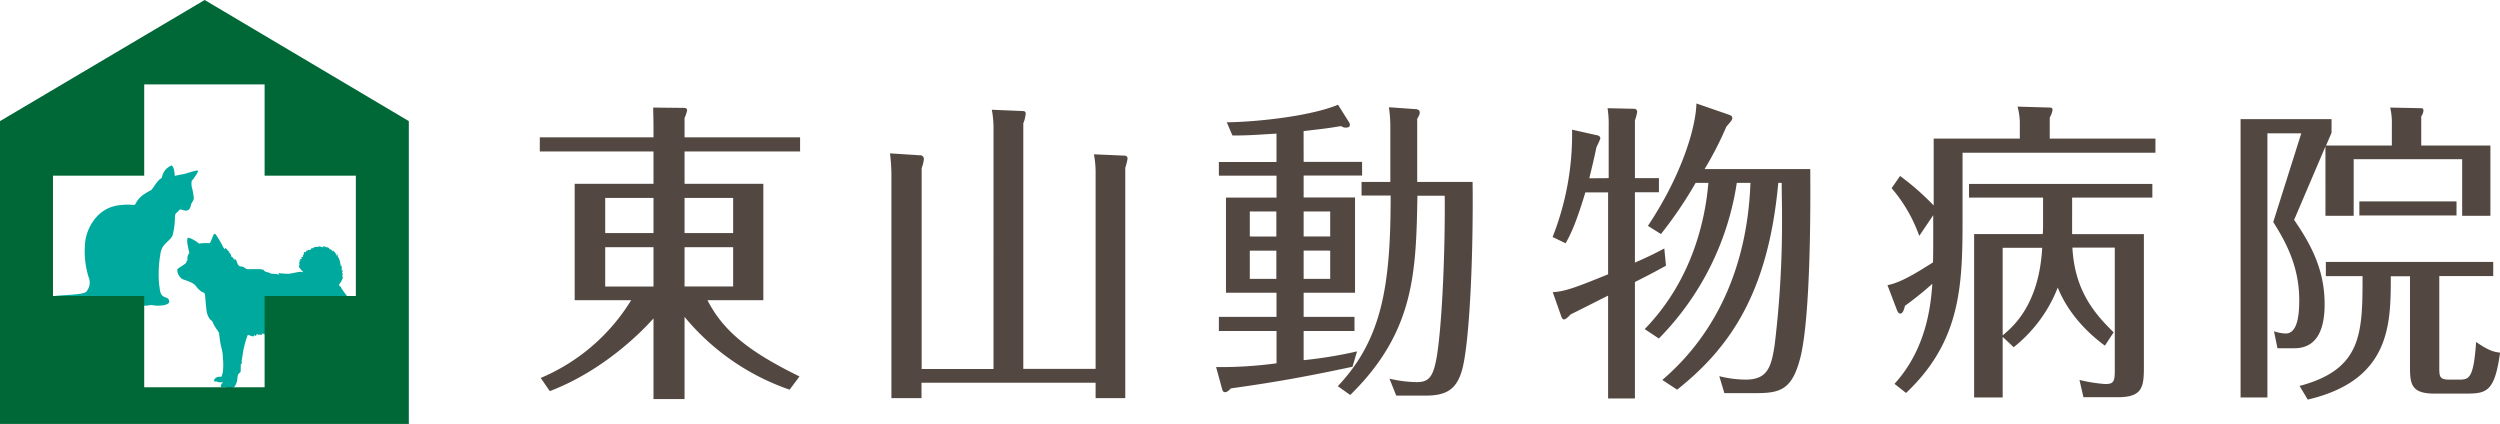
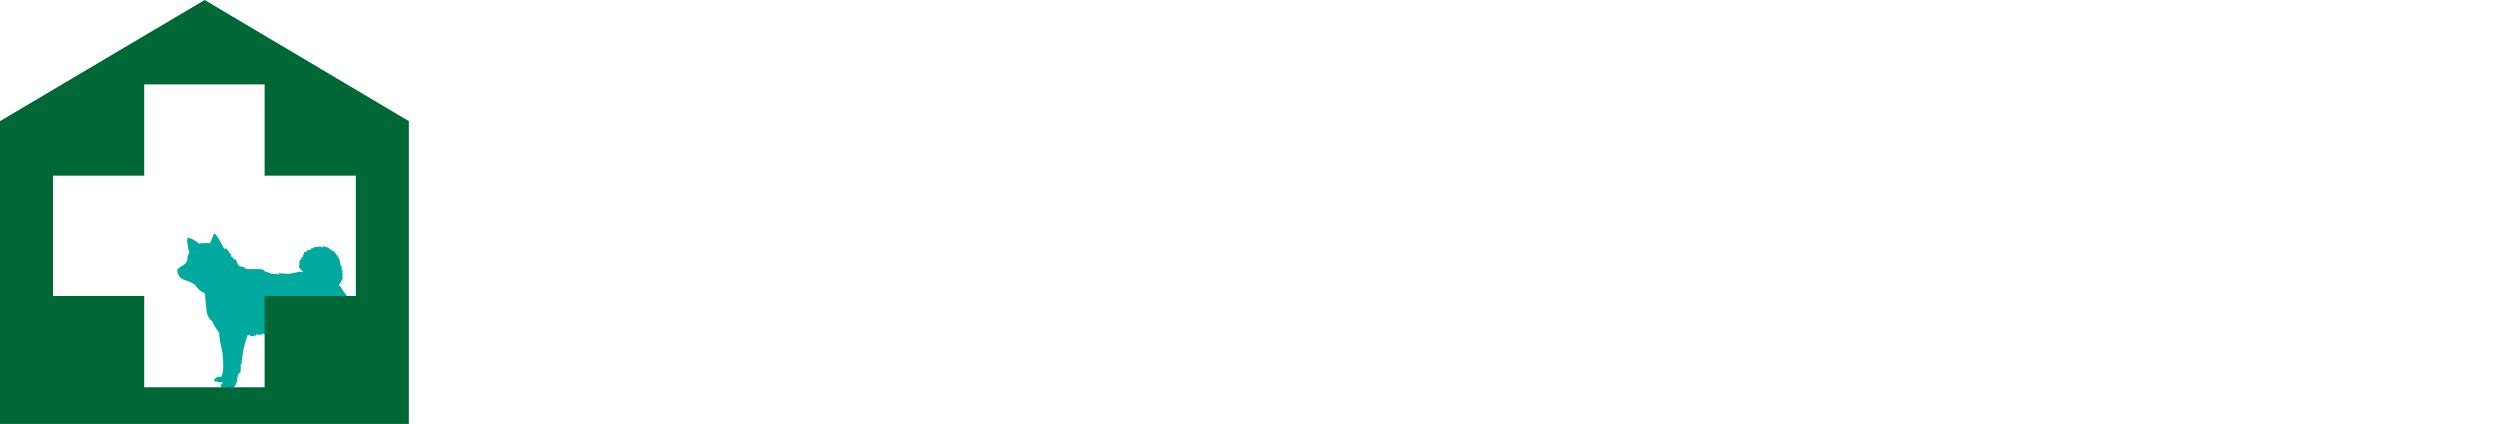
<svg xmlns="http://www.w3.org/2000/svg" viewBox="0 0 549.69 93.22">
  <defs>
    <style>.cls-2{fill:#00a99d}</style>
  </defs>
  <g id="レイヤー_2" data-name="レイヤー 2">
    <g id="レイヤー_1-2" data-name="レイヤー 1">
-       <path d="M173.62 85.68a51.81 51.81 0 0 1-23.1-16v18.07h-6.83V70c-1.62 1.86-10.31 11.24-22.8 16l-2-2.9A42.77 42.77 0 0 0 138.78 66h-12.42V40.42h17.33v-7.11h-25V30.2h25v-2.62c0-1-.07-3-.07-3.93l6.46.07c.5 0 1 0 1 .55a7.45 7.45 0 0 1-.56 1.66v4.27h25.4v3.11h-25.4v7.11h17.32V66h-12.29c3.41 6.63 8.82 11.18 20.24 16.77zm-29.93-42.16h-10.62v7.73h10.62zm0 10.83h-10.62V63h10.62zm6.83-3.1h10.68v-7.73h-10.68zm0 11.73h10.68v-8.63h-10.68zm67.93 18.15V28.62a22.47 22.47 0 0 0-.37-4.49l6.65.28c.43 0 .8.07.8.55a6.83 6.83 0 0 1-.53 2.14v54h15.9V38.21a22.23 22.23 0 0 0-.37-4.28l6.46.28c.5 0 .93.07.93.69a13.27 13.27 0 0 1-.5 2v50.64h-6.52v-3.38h-38.28v3.38H196V38.62a40.44 40.44 0 0 0-.31-4.9l6.52.42a.82.82 0 0 1 .93.82 7.49 7.49 0 0 1-.49 2v44.17zm68.19-45.54h12.85v3h-12.85v4.83h11.3v20.94h-11.3v5.31h11.18v3.11h-11.18v6.41a93.9 93.9 0 0 0 11.74-1.93l-1 3.38c-11.3 2.42-18.38 3.59-26.76 4.76-.25.28-.75.83-1.25.83s-.56-.41-.68-.76l-1.3-4.76a91.25 91.25 0 0 0 13.29-.83v-7.1H268v-3.11h12.67v-5.31h-11.11V43.45h11.12v-4.83H268v-3h12.67v-6.24c-5.78.34-6.28.41-9.69.41l-1.24-2.9c6.46-.07 18.32-1.31 24.46-3.86l2.43 3.86a1.24 1.24 0 0 1 .18.55c0 .56-.56.62-.87.62a1.63 1.63 0 0 1-1.05-.34c-3.29.55-4.16.62-8.26 1.1zm-6 16.42v-5.52h-5.84V52zm-5.84 3.1v6.21h5.84v-6.21zM292.48 52v-5.51h-5.84V52zm-5.84 3.1v6.21h5.84v-6.2zm7.51 29.81C304 74.5 305.77 62.5 305.77 43h-6.4v-3h6.33V28a30.15 30.15 0 0 0-.31-4.42l5.78.41c.43 0 1 .14 1 .76 0 .21 0 .42-.56 1.38V40h12.18c.18 15.8-.63 34.78-2.24 41.06-1.24 4.76-3.73 5.93-8.2 5.93H307l-1.49-3.73a27.93 27.93 0 0 0 6 .76c2.48 0 3.48-1 4.22-4.62 1.18-5.66 2.05-22.36 1.93-36.36h-6c-.31 16.76-.56 29.87-14.78 43.81zm59.56-45.74V27.72a21.84 21.84 0 0 0-.25-3.93l5.83.13a.66.66 0 0 1 .69.69 10.84 10.84 0 0 1-.5 1.87v12.69h5.28v3.11h-5.28v15.46c.62-.28 3.54-1.52 6.46-3.11l.37 3.79c-2.3 1.25-2.73 1.52-6.83 3.59v25.6h-5.9V65c-4 2-6.27 3.17-8.26 4.14-.37.41-1 1.1-1.49 1.1-.19 0-.37-.27-.5-.55l-1.92-5.45c2.61-.14 5-1 12.17-3.93v-18h-5c-2.11 7-3.29 9.31-4.34 11.18l-2.86-1.38a61.36 61.36 0 0 0 4.28-23.6l5.53 1.24c.37.07.68.28.68.69 0 .21-.74 1.66-.87 2-.55 2.69-.74 3.38-1.55 6.76zm11.79 44.37C377.86 73 384.26 57.8 384.88 40.21h-3a61.82 61.82 0 0 1-17.14 34.22l-3.11-2.07c10.62-10.9 13.36-24.42 14-32.15h-2.8a89.78 89.78 0 0 1-7.63 11.25l-2.86-1.8C370 38.14 372.89 27.79 373 22.75l7.2 2.49c.31.13.69.27.69.69s-.19.62-1.31 1.93a75.25 75.25 0 0 1-4.78 9.31h23.23c.06 7.87.12 31.81-2.11 41.2-1.81 7.31-4.41 8.07-9.88 8.07h-6.89l-1.12-3.73a24.2 24.2 0 0 0 5.78.76c4.78 0 5.65-2.69 6.39-7.59a223.88 223.88 0 0 0 1.62-28.77c0-2.83-.07-4.56-.07-6.9H391c-2.18 24-10.5 36.15-22.24 45.47zm108.43-53.06v3.1h-42.41V47c0 15 0 27.67-12.42 39.4l-2.55-2c7-7.66 8-17.18 8.32-22a72.76 72.76 0 0 1-6 4.83c-.25.83-.44 1.72-1.06 1.72-.37 0-.62-.48-.8-1l-2-5.25c3-.55 6.83-3 10-5 .06-1 .06-3.66.06-5v-5.38L422 51.87a33 33 0 0 0-6.08-10.49l1.86-2.69a57.17 57.17 0 0 1 7.39 6.49v-14.7h18.94v-3.73a14.63 14.63 0 0 0-.5-3.31l7.08.21c.25 0 .62.07.62.48a5 5 0 0 1-.62 1.73v4.62zm-18.32 21h15.78v29.23c0 4.49-.38 6.63-5.78 6.63h-7.51l-.87-3.8a34.64 34.64 0 0 0 5.65.9c1.86 0 2.11-.55 2.11-3v-27h-9.32c.5 9.18 4.54 14.22 9.07 18.63L462.82 76c-1.49-1.1-7.46-5.52-10.37-12.77a31.19 31.19 0 0 1-9.69 13.11l-2.42-2.27V87.4h-6.28V51.46h15.09c.07-.63.07-1.66.07-2.21v-5.8h-16.28v-3h40.31v3h-17.64zm-15.27 22.26c2.23-1.86 8-6.69 8.69-19.25h-8.69zm64.08-25.39c4.47 6.42 6.71 11.87 6.71 18.56 0 4.76-1.24 9.66-6.65 9.66h-3.72l-.76-3.72a9.63 9.63 0 0 0 2.55.48c2.54 0 3-3.8 3-7.32 0-6.62-2.3-11.86-5.72-17.18L506 29.31h-7.45V87.4h-5.9V26.2h20v3l-1.21 2.8h14.47v-4.63a14.15 14.15 0 0 0-.37-3.72l6.83.14c.31 0 .49.13.49.55a2.49 2.49 0 0 1-.49 1.24V32h15.21v15.45h-6.21V35h-23.85v12.45h-6.21V32.2zm31.92 32.43c0 2 .06 2.69 2.18 2.69h1.92c2.42 0 3.42 0 4-8.28 2.85 2 4.09 2.21 5.27 2.35-1.18 8.42-2.85 9-7.32 9h-7.15c-5 0-5.34-2.07-5.34-5.8v-20h-4.22c0 10.49 0 22.84-18.26 27.12l-1.8-3c13.73-3.66 13.85-11.52 13.85-24.15h-8.07V57.6h36.8v3.1h-11.86zm-17.57-33.4v-3.1h21.36v3.1z" fill="#534741" />
      <path class="cls-2" d="M78.79 82.56c-.08-.72-.34-1.59-.39-2.41s.15-.69-.18-1.18-1.28-1.4-1.33-2.15v-.76l.23.28-.35-1.14.48.18-.33-.76.37.14-.47-.45.45-.1-.44-.31.53-.54-.19-.36.53-.47-.62.13.7-.64-.79.11.56-.55h-.38l.69-.32-.47-.54.49-.23-.44-.49.49-.13-.34-.39h.65l-.71-.52.47-.26-.57-.77h.34l-.3-.35.41.12a2.37 2.37 0 0 0-.6-.77l.27-.1-.64-.46.31-.13-.81-.46.14-.31-.4-.59-.57-.74-.46-.69-.24-.45-.21-.07-.13-.32a9.87 9.87 0 0 0 .6-.94 7.13 7.13 0 0 0 .37-1l-.32.34.23-1-.26.27a4.27 4.27 0 0 0 .2-1l-.36.32s.31-.29.05-1.26l-.13.14a7.55 7.55 0 0 0-.52-2v.36s-.21-.75-.25-1-.09.46-.09.46a2.57 2.57 0 0 0-.9-1.26l.11.33a7.23 7.23 0 0 1-.56-.63l-.1.22a1.33 1.33 0 0 0-.66-.65v.17a1.58 1.58 0 0 0-1-.31l.16.26a4.12 4.12 0 0 0-1.11-.27v.14a5.72 5.72 0 0 0-1.1.07l.18.18a1.69 1.69 0 0 0-.78.15l.09.11-.29.19-.5-.12.11.24h-.43l.06.31h-.55l.09.23-.17.18.14.12-.26.15.06.39h-.41l.13.37-.39.17.11.21h-.32l.17.32-.18.09.11.21h-.16l.18.19s-.17.29-.1.39-.26 0 .08.43a6.33 6.33 0 0 0 .76.89c.2.14-.3 0-.64 0s-1.82.35-2.48.43a15.43 15.43 0 0 1-2.28-.17l.18.36a5.36 5.36 0 0 0-1.19-.18c-.6 0-.76-.09-.87-.19a8.92 8.92 0 0 0-1.22-.32h.26l-.46-.22.21-.11-.91-.2h-2.29a1.47 1.47 0 0 1-.82-.07 4.72 4.72 0 0 1-.64-.44l-.75-.11a1 1 0 0 1-.49-.56c-.15-.37-.18-.32-.22-.58a.91.91 0 0 0-.29-.46v.25a.36.36 0 0 1-.22-.32h-.23l-.08-.35-.13.07-.23-.22a2.17 2.17 0 0 0-.1-.62v.32a1.26 1.26 0 0 1-.15-.48l-.14.08a1.15 1.15 0 0 0-.26-.57v.13a3.36 3.36 0 0 0-.63-.74l-.11.31a1.26 1.26 0 0 1-.34-.42 22.68 22.68 0 0 0-1.69-2.87c-.22-.15-.37-.14-.56.3s-.57 1.62-.79 1.66a10.35 10.35 0 0 0-2.31.08 8 8 0 0 0-1.52-1c-.79-.35-1-.3-1-.2a3 3 0 0 0-.09.7 14.89 14.89 0 0 0 .41 2.21c.06.24.09.37 0 .45a1.77 1.77 0 0 0-.35 1.16c.07.64-.2.33-.23.75s-1.83 1.26-2 1.62a2.41 2.41 0 0 0 1.19 2.15c.35.17 2.53.66 3.06 1.71a5.41 5.41 0 0 0 1.06 1 4.87 4.87 0 0 0 .6.27 1.61 1.61 0 0 1 .22.65c0 .32.19 2.34.31 3.28a3.87 3.87 0 0 0 .77 1.91 2.37 2.37 0 0 0 .46.37 10.25 10.25 0 0 0 .9 1.69 5.78 5.78 0 0 1 .7 1.14h-.17s.11.08.16.41a18.9 18.9 0 0 0 .44 2.63 7.93 7.93 0 0 1 .32 2.21 14.25 14.25 0 0 1 0 3.16c-.24.77-.18 1-.45 1s-1.13-.06-1.47.73c0 .31.16.38.3.35a.45.45 0 0 1 .32 0c.16 0 .34.17.46.15s.24 0 .33 0H49a.39.39 0 0 0 .12 0 1.16 1.16 0 0 0-.46.45c-.18.48-.15.62.23.69s.41-.16.68 0a1.24 1.24 0 0 0 .76.22 1.82 1.82 0 0 0 1-.25c.38-.23.39-.34.67-1s.11-1.65.49-2 .42-.27.43-.71a12.87 12.87 0 0 0 0-1.31h.07V80l.22-.09-.08-.42s.35-2.59.57-3.32a20 20 0 0 1 .77-2.51c.13-.1.72.24.93.27a3.36 3.36 0 0 0 .44 0v-.23l.23.07.22.11.17-.48.41.32v-.21l.6.15.36-.4s.29.55.36.21.57-.54.57-.54l1.87-.54a25.23 25.23 0 0 0 2.59-.91 4.45 4.45 0 0 1 2.5-.94c1.06.12 1.19.36 1.19.36l.43-.15v.33l.41.14c2 2.28 4.84 5.87 5 7.57.26 2.58.25 3.09-.08 4.12s-3 2.2-1.72 2.33 1.6.76 2.47.05.77-1.12 1-1.93c.21-.62.36-3.27.53-4.68a3.26 3.26 0 0 1 .34.44c.13.31.34.21.4.63a1.4 1.4 0 0 0 .26.72 4.52 4.52 0 0 1 .9 2.7c-.06 1.44-.24 1.68-.45 2s-.53.71-.33.85.69 0 .93 0a1.18 1.18 0 0 1 .44.07.87.87 0 0 0 .59 0c.38-.09.56-.42.67-.9a11.7 11.7 0 0 0 .09-2.63z" />
-       <path class="cls-2" d="M33.27 41.78c.93-1.11 1.21-2 2.33-2.69a3.4 3.4 0 0 1 2.09-2.7s.61 0 .74 2.28c0 0 1.45-.33 1.86-.37s3.3-1.12 3.3-.7a9.77 9.77 0 0 1-1.44 2.18 4.31 4.31 0 0 0 0 1.26 14 14 0 0 1 .46 2.51c0 .56-.51 1.07-.6 1.4s-.14 1.2-.93 1.34-1.38-.55-1.76 0-.89.51-.85 1.44a17.05 17.05 0 0 1-.47 3.82c-.28 1.3-2.24 1.86-2.65 3.85a26.24 26.24 0 0 0-.38 7c.24 1.49.19 2.14.79 2.65s1.35.28 1.45 1.21-2.42 1.07-3.4.88-.88.1-2 .07-1.54-.26-2.1-.21-3.76-.23-5.39-.23-2.69-.7-3.44-.56a43.19 43.19 0 0 1-6 .6C10.87 67 8 67.21 7.61 68s3 1.77 2.28 2.14-3.58.61-4.55-1.53 3.71-3.07 5.95-3.44 7.15-.28 7.71-1.07a3.08 3.08 0 0 0 .47-3.21 19.15 19.15 0 0 1-.65-8.33c.6-3 2.88-7.1 7.81-7.48 2.55-.27 2.93.28 3.2-.32a5.24 5.24 0 0 1 1.77-2 14.42 14.42 0 0 1 1.67-.98z" />
      <path d="M45 0L0 26.63v66.59h89.89V26.63zm33.24 65.09H58.18v20.06H31.71V65.09H11.65V38.62h20.06V18.56h26.47v20.06h20.06z" fill="#006837" />
    </g>
  </g>
</svg>